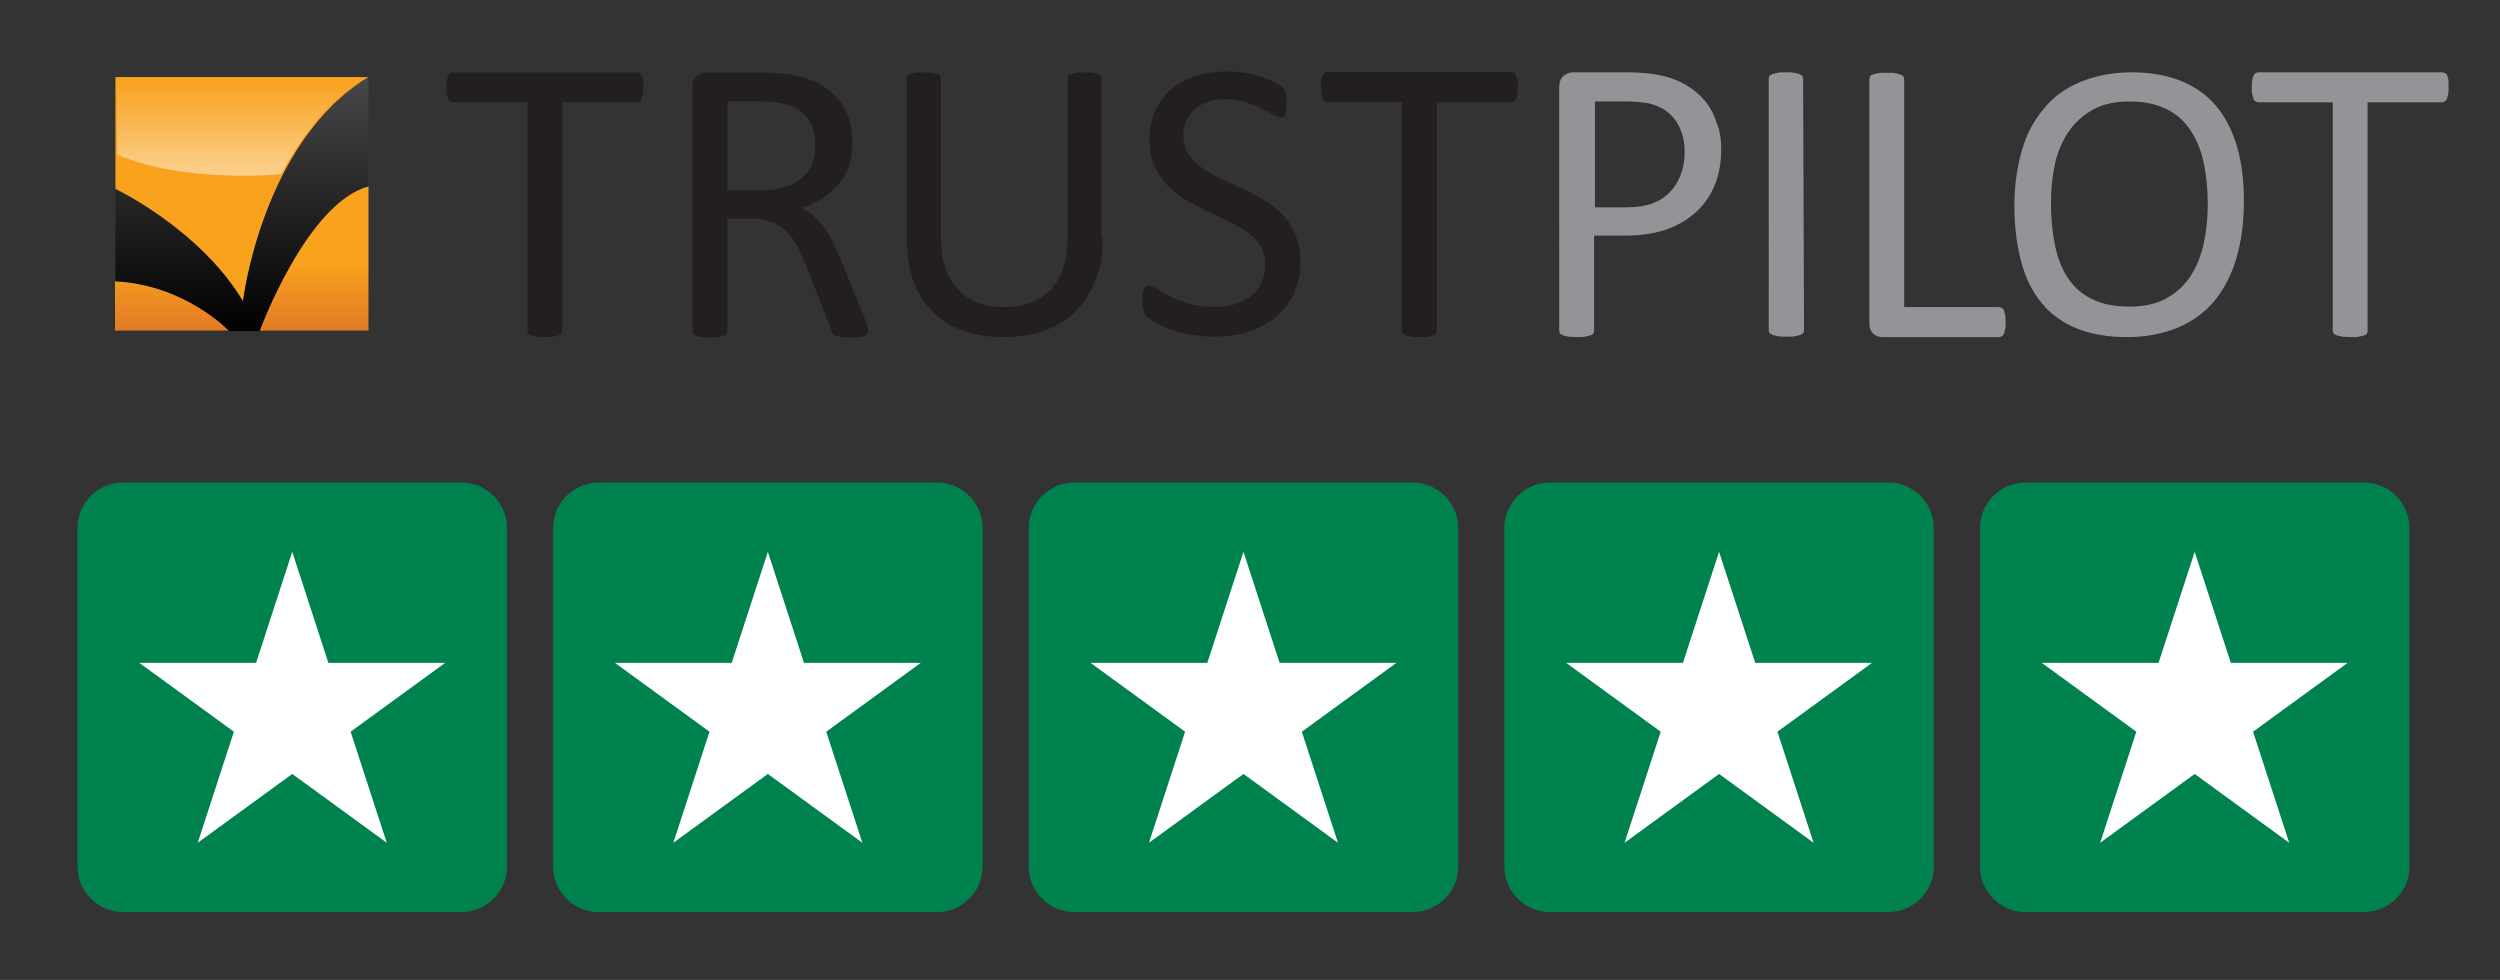
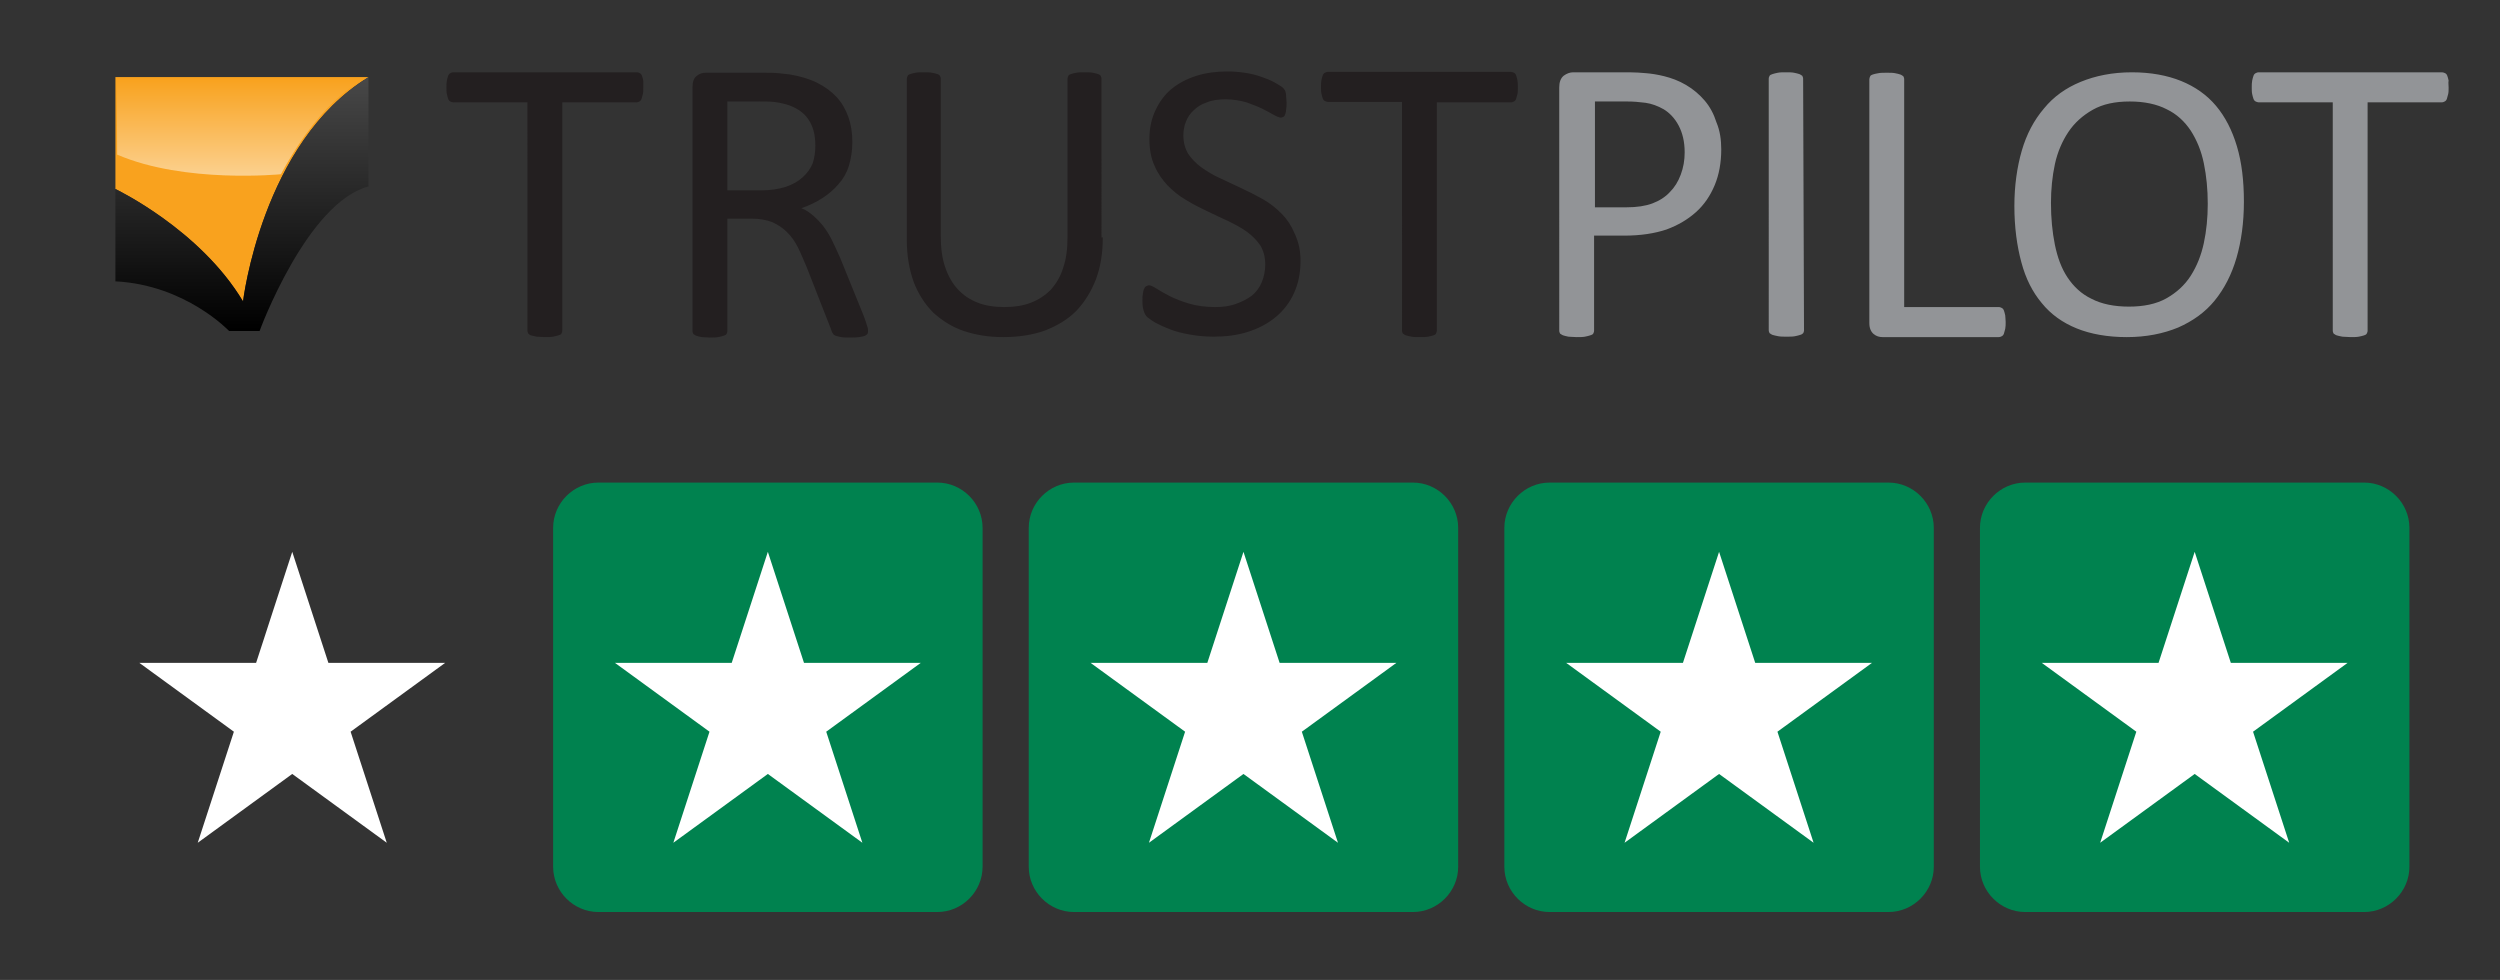
<svg xmlns="http://www.w3.org/2000/svg" version="1.1" id="Layer_1" x="0px" y="0px" viewBox="0 0 574 225" style="enable-background:new 0 0 574 225;" xml:space="preserve">
  <rect x="0" y="0" width="574" height="225" fill="#333333" stroke="none" />
  <style type="text/css">
	.st0{fill:#231F20;}
	.st1{fill:#929497;}
	.st2{fill:#F9A21E;}
	.st3{fill:url(#SVGID_1_);}
	.st4{opacity:0.5;fill:url(#SVGID_2_);enable-background:new    ;}
	.st5{fill:url(#SVGID_3_);}
	.st6{fill:url(#SVGID_4_);}
	.st7{fill:#00824F;}
	.st8{fill:#FFFFFF;}
</style>
  <path class="st0" d="M147.7,20.1c0,0.6,0,1.1-0.1,1.5c-0.1,0.4-0.2,0.8-0.3,1.1c-0.1,0.3-0.3,0.5-0.5,0.6c-0.2,0.1-0.4,0.2-0.7,0.2  h-17v52.4c0,0.3-0.1,0.5-0.2,0.7c-0.1,0.2-0.3,0.3-0.7,0.4c-0.3,0.1-0.7,0.2-1.2,0.3c-0.5,0.1-1.2,0.1-1.9,0.1  c-0.7,0-1.4-0.1-1.9-0.1c-0.5-0.1-0.9-0.2-1.3-0.3c-0.3-0.1-0.5-0.3-0.6-0.4c-0.1-0.2-0.2-0.4-0.2-0.7V23.5h-17  c-0.2,0-0.5-0.1-0.7-0.2c-0.2-0.1-0.4-0.3-0.5-0.6c-0.1-0.3-0.2-0.6-0.3-1.1c-0.1-0.4-0.1-1-0.1-1.5c0-0.6,0-1.1,0.1-1.6  c0.1-0.5,0.2-0.8,0.3-1.1c0.1-0.3,0.3-0.5,0.5-0.6c0.2-0.1,0.4-0.2,0.7-0.2h42.1c0.3,0,0.5,0.1,0.7,0.2c0.2,0.1,0.4,0.3,0.5,0.6  c0.1,0.3,0.2,0.6,0.3,1.1C147.7,19,147.7,19.5,147.7,20.1L147.7,20.1z M199.3,75.9c0,0.3,0,0.5-0.1,0.7c-0.1,0.2-0.3,0.3-0.6,0.5  c-0.3,0.1-0.7,0.2-1.3,0.3c-0.6,0.1-1.3,0.1-2.2,0.1c-0.8,0-1.5,0-2-0.1c-0.5-0.1-0.9-0.2-1.2-0.3c-0.3-0.1-0.6-0.3-0.7-0.6  c-0.2-0.2-0.3-0.6-0.4-0.9l-5.6-14.3c-0.7-1.6-1.3-3.1-2-4.5c-0.7-1.4-1.5-2.5-2.5-3.5c-1-1-2.1-1.7-3.4-2.3  c-1.3-0.5-2.9-0.8-4.7-0.8H167v25.8c0,0.3-0.1,0.5-0.2,0.7c-0.1,0.2-0.4,0.3-0.7,0.4c-0.3,0.1-0.7,0.2-1.2,0.3  c-0.5,0.1-1.2,0.1-1.9,0.1c-0.8,0-1.4-0.1-1.9-0.1c-0.5-0.1-0.9-0.2-1.2-0.3c-0.3-0.1-0.5-0.3-0.7-0.4c-0.1-0.2-0.2-0.4-0.2-0.7v-56  c0-1.2,0.3-2.1,1-2.6c0.6-0.5,1.3-0.7,2-0.7h12.9c1.5,0,2.8,0,3.8,0.1c1,0.1,1.9,0.2,2.7,0.3c2.3,0.4,4.4,1,6.2,1.9  c1.8,0.9,3.3,2,4.5,3.3c1.2,1.3,2.1,2.9,2.7,4.6c0.6,1.7,0.9,3.6,0.9,5.7c0,2-0.3,3.8-0.8,5.5c-0.5,1.6-1.3,3-2.4,4.2  c-1,1.2-2.3,2.3-3.7,3.2c-1.4,0.9-3,1.7-4.8,2.3c1,0.4,1.9,1,2.7,1.7c0.8,0.7,1.6,1.5,2.3,2.4c0.7,0.9,1.4,2,2,3.2  c0.6,1.2,1.2,2.6,1.9,4.1l5.4,13.3c0.4,1.1,0.7,1.9,0.8,2.4C199.3,75.3,199.3,75.7,199.3,75.9L199.3,75.9z M187.2,33.4  c0-2.4-0.5-4.4-1.6-6c-1.1-1.6-2.8-2.8-5.3-3.5c-0.8-0.2-1.7-0.4-2.6-0.5c-1-0.1-2.3-0.1-3.9-0.1H167v20.4h7.9  c2.1,0,3.9-0.3,5.5-0.8c1.5-0.5,2.8-1.2,3.9-2.2c1-0.9,1.8-2,2.3-3.2C187,36.2,187.2,34.9,187.2,33.4L187.2,33.4z M253.2,54.5  c0,3.6-0.5,6.8-1.6,9.7c-1.1,2.8-2.6,5.2-4.5,7.2c-2,2-4.4,3.4-7.2,4.5c-2.8,1-6,1.5-9.6,1.5c-3.3,0-6.3-0.5-9-1.4  c-2.7-0.9-5-2.4-7-4.2c-1.9-1.9-3.4-4.2-4.5-7c-1-2.8-1.6-6-1.6-9.7v-37c0-0.2,0.1-0.5,0.2-0.7c0.1-0.2,0.3-0.3,0.6-0.4  c0.3-0.1,0.7-0.2,1.2-0.3c0.5-0.1,1.1-0.1,1.9-0.1c0.7,0,1.4,0,1.9,0.1c0.5,0.1,0.9,0.2,1.2,0.3c0.3,0.1,0.5,0.2,0.6,0.4  c0.1,0.2,0.2,0.4,0.2,0.7v36c0,2.8,0.3,5.2,1,7.2c0.7,2.1,1.7,3.8,2.9,5.1c1.3,1.4,2.8,2.4,4.6,3.1c1.8,0.7,3.8,1,6.1,1  c2.3,0,4.3-0.3,6.1-1c1.8-0.7,3.3-1.7,4.6-3c1.2-1.4,2.2-3,2.8-5c0.7-2,1-4.3,1-7V18.1c0-0.2,0.1-0.5,0.2-0.7  c0.1-0.2,0.3-0.3,0.6-0.4c0.3-0.1,0.7-0.2,1.2-0.3c0.5-0.1,1.1-0.1,1.9-0.1c0.7,0,1.4,0,1.9,0.1c0.5,0.1,0.9,0.2,1.2,0.3  c0.3,0.1,0.5,0.2,0.6,0.4c0.1,0.2,0.2,0.4,0.2,0.7V54.5L253.2,54.5z M298.6,59.9c0,2.8-0.5,5.2-1.5,7.4c-1,2.2-2.4,4-4.2,5.5  c-1.8,1.5-3.9,2.6-6.4,3.4c-2.5,0.8-5.1,1.1-7.9,1.1c-2,0-3.8-0.2-5.5-0.5c-1.7-0.3-3.2-0.7-4.5-1.2c-1.3-0.5-2.4-1-3.3-1.5  c-0.9-0.5-1.5-1-1.9-1.3c-0.4-0.4-0.6-0.8-0.8-1.4c-0.2-0.6-0.3-1.3-0.3-2.3c0-0.7,0-1.2,0.1-1.7c0.1-0.4,0.1-0.8,0.3-1.1  c0.1-0.3,0.3-0.5,0.5-0.6c0.2-0.1,0.4-0.2,0.6-0.2c0.4,0,1,0.3,1.8,0.8c0.8,0.5,1.8,1.1,3,1.7c1.2,0.6,2.7,1.2,4.4,1.7  c1.7,0.5,3.7,0.8,6,0.8c1.7,0,3.3-0.2,4.7-0.7c1.4-0.5,2.6-1.1,3.7-1.9c1-0.8,1.8-1.9,2.3-3.1c0.5-1.2,0.8-2.6,0.8-4.1  c0-1.7-0.4-3.1-1.1-4.3c-0.8-1.2-1.8-2.2-3-3.1c-1.2-0.9-2.7-1.7-4.3-2.5c-1.6-0.7-3.2-1.5-4.9-2.3c-1.7-0.8-3.3-1.6-4.9-2.6  c-1.6-0.9-3-2.1-4.2-3.3c-1.2-1.3-2.3-2.8-3-4.5c-0.8-1.7-1.2-3.8-1.2-6.2c0-2.5,0.5-4.7,1.4-6.6c0.9-1.9,2.1-3.6,3.7-4.9  c1.6-1.3,3.5-2.3,5.7-3c2.2-0.7,4.6-1,7.1-1c1.3,0,2.6,0.1,4,0.3c1.3,0.2,2.6,0.5,3.7,0.9c1.2,0.4,2.2,0.8,3.1,1.3  c0.9,0.5,1.5,0.9,1.8,1.1c0.3,0.3,0.5,0.5,0.6,0.7c0.1,0.2,0.2,0.4,0.2,0.6c0.1,0.3,0.1,0.6,0.1,0.9c0,0.4,0.1,0.8,0.1,1.4  c0,0.6,0,1-0.1,1.5c0,0.4-0.1,0.8-0.2,1.1c-0.1,0.3-0.2,0.5-0.4,0.6c-0.2,0.1-0.4,0.2-0.6,0.2c-0.3,0-0.9-0.2-1.6-0.6  c-0.7-0.4-1.6-0.9-2.6-1.4c-1-0.5-2.3-1-3.7-1.5c-1.4-0.4-3-0.7-4.8-0.7c-1.6,0-3.1,0.2-4.3,0.7c-1.2,0.4-2.2,1-3,1.8  c-0.8,0.7-1.4,1.6-1.8,2.6c-0.4,1-0.6,2.1-0.6,3.2c0,1.6,0.4,3,1.1,4.2c0.8,1.2,1.8,2.2,3,3.1c1.3,0.9,2.7,1.8,4.3,2.5  c1.6,0.8,3.3,1.5,4.9,2.3c1.7,0.8,3.3,1.6,4.9,2.5c1.6,0.9,3,2,4.3,3.3c1.3,1.3,2.3,2.8,3,4.5C298.2,55.6,298.6,57.6,298.6,59.9  L298.6,59.9z M348.5,20.1c0,0.6,0,1.1-0.1,1.5c-0.1,0.4-0.2,0.8-0.3,1.1c-0.1,0.3-0.3,0.5-0.5,0.6c-0.2,0.1-0.4,0.2-0.7,0.2h-17  v52.4c0,0.2-0.1,0.5-0.2,0.7c-0.1,0.2-0.3,0.3-0.6,0.4c-0.3,0.1-0.7,0.2-1.2,0.3c-0.5,0.1-1.2,0.1-1.9,0.1c-0.8,0-1.4,0-1.9-0.1  c-0.5-0.1-1-0.2-1.3-0.3c-0.3-0.1-0.5-0.3-0.7-0.4c-0.1-0.2-0.2-0.4-0.2-0.7V23.4h-17c-0.2,0-0.5-0.1-0.7-0.2  c-0.2-0.1-0.4-0.3-0.5-0.6c-0.1-0.3-0.2-0.6-0.3-1.1c-0.1-0.4-0.1-0.9-0.1-1.5c0-0.6,0-1.1,0.1-1.6c0.1-0.5,0.2-0.8,0.3-1.1  c0.1-0.3,0.3-0.5,0.5-0.6c0.2-0.1,0.4-0.2,0.7-0.2h42c0.2,0,0.5,0.1,0.7,0.2c0.2,0.1,0.4,0.3,0.5,0.6c0.1,0.3,0.2,0.6,0.3,1.1  C348.5,19,348.5,19.5,348.5,20.1L348.5,20.1z" />
  <path class="st1" d="M395.2,34.3c0,3-0.5,5.8-1.5,8.2c-1,2.4-2.4,4.5-4.3,6.2c-1.9,1.7-4.1,3-6.8,4c-2.7,0.9-5.9,1.4-9.7,1.4h-6.9  v21.8c0,0.3-0.1,0.5-0.2,0.7c-0.1,0.2-0.4,0.3-0.7,0.4c-0.3,0.1-0.7,0.2-1.2,0.3c-0.5,0.1-1.2,0.1-1.9,0.1c-0.8,0-1.4-0.1-1.9-0.1  c-0.5-0.1-0.9-0.2-1.2-0.3c-0.3-0.1-0.5-0.3-0.7-0.4c-0.1-0.2-0.2-0.4-0.2-0.7V20.1c0-1.2,0.3-2.1,1-2.7c0.7-0.5,1.4-0.8,2.2-0.8  h12.9c1.3,0,2.6,0.1,3.8,0.2c1.2,0.1,2.6,0.3,4.2,0.7c1.6,0.4,3.3,1,5,2c1.7,1,3.1,2.2,4.3,3.6c1.2,1.4,2.1,3.1,2.7,5  C394.9,30,395.2,32.1,395.2,34.3L395.2,34.3z M386.8,35c0-2.5-0.5-4.5-1.4-6.2c-0.9-1.7-2.1-2.9-3.4-3.7c-1.4-0.8-2.8-1.3-4.2-1.5  c-1.5-0.2-2.9-0.3-4.2-0.3h-7.4v24.3h7.2c2.4,0,4.4-0.3,6-0.9c1.6-0.6,3-1.5,4-2.6c1.1-1.1,1.9-2.4,2.5-4  C386.5,38.5,386.8,36.8,386.8,35L386.8,35z M414.2,75.9c0,0.2-0.1,0.5-0.2,0.6s-0.3,0.3-0.7,0.4c-0.3,0.1-0.7,0.2-1.2,0.3  c-0.5,0.1-1.2,0.1-1.9,0.1c-0.7,0-1.4,0-1.9-0.1c-0.5-0.1-1-0.2-1.3-0.3c-0.3-0.1-0.5-0.3-0.7-0.4c-0.1-0.2-0.2-0.4-0.2-0.7V18.1  c0-0.3,0.1-0.5,0.2-0.7c0.1-0.2,0.4-0.3,0.7-0.4c0.3-0.1,0.7-0.2,1.2-0.3c0.5-0.1,1.1-0.1,1.8-0.1c0.8,0,1.4,0,1.9,0.1  c0.5,0.1,0.9,0.2,1.2,0.3c0.3,0.1,0.5,0.3,0.7,0.4c0.1,0.2,0.2,0.4,0.2,0.7L414.2,75.9L414.2,75.9z M460.5,73.9c0,0.6,0,1.1-0.1,1.6  c-0.1,0.4-0.2,0.8-0.3,1.1c-0.1,0.3-0.3,0.5-0.5,0.6c-0.2,0.1-0.4,0.2-0.7,0.2h-26.7c-0.7,0-1.4-0.2-2-0.7c-0.6-0.5-1-1.3-1-2.5v-56  c0-0.2,0.1-0.5,0.2-0.7c0.1-0.2,0.3-0.3,0.6-0.4c0.3-0.1,0.7-0.2,1.3-0.3c0.5-0.1,1.2-0.1,1.9-0.1c0.8,0,1.4,0,1.9,0.1  c0.5,0.1,0.9,0.2,1.2,0.3c0.3,0.1,0.5,0.3,0.7,0.4c0.1,0.2,0.2,0.4,0.2,0.7v52.3h21.7c0.3,0,0.5,0.1,0.7,0.2  c0.2,0.1,0.4,0.3,0.5,0.6c0.1,0.3,0.2,0.6,0.3,1.1C460.4,72.7,460.5,73.3,460.5,73.9L460.5,73.9z M515.2,46.3  c0,4.8-0.6,9.1-1.7,12.9c-1.1,3.8-2.8,7.1-5,9.8c-2.2,2.7-5,4.7-8.4,6.2c-3.4,1.4-7.3,2.2-11.8,2.2c-4.4,0-8.3-0.7-11.5-2  c-3.2-1.3-5.9-3.2-8-5.8c-2.1-2.5-3.7-5.6-4.7-9.4c-1-3.7-1.6-8-1.6-12.9c0-4.6,0.6-8.9,1.7-12.7c1.1-3.8,2.8-7,5.1-9.7  c2.2-2.7,5-4.7,8.4-6.1s7.3-2.2,11.8-2.2c4.3,0,8.1,0.7,11.3,2c3.2,1.3,5.9,3.2,8,5.7c2.1,2.5,3.7,5.6,4.8,9.3  C514.7,37.3,515.2,41.5,515.2,46.3L515.2,46.3z M506.9,46.8c0-3.3-0.3-6.4-0.9-9.3c-0.6-2.9-1.6-5.3-3-7.5c-1.4-2.1-3.2-3.8-5.5-4.9  c-2.3-1.2-5.2-1.8-8.5-1.8c-3.4,0-6.2,0.6-8.5,1.9c-2.3,1.3-4.2,3-5.6,5.1c-1.4,2.1-2.5,4.6-3.1,7.4c-0.6,2.8-0.9,5.8-0.9,8.9  c0,3.5,0.3,6.6,0.9,9.6c0.6,2.9,1.5,5.4,2.9,7.5c1.4,2.1,3.2,3.8,5.5,4.9c2.3,1.2,5.2,1.8,8.6,1.8c3.4,0,6.3-0.6,8.6-1.9  c2.3-1.3,4.2-3,5.6-5.2c1.4-2.2,2.4-4.7,3-7.5C506.6,53,506.9,50,506.9,46.8L506.9,46.8z M562.2,20.1c0,0.6,0,1.1-0.1,1.5  c-0.1,0.4-0.2,0.8-0.3,1.1c-0.1,0.3-0.3,0.5-0.5,0.6c-0.2,0.1-0.4,0.2-0.7,0.2h-17v52.4c0,0.3-0.1,0.5-0.2,0.7  c-0.1,0.2-0.3,0.3-0.6,0.4c-0.3,0.1-0.7,0.2-1.2,0.3c-0.5,0.1-1.2,0.1-1.9,0.1c-0.7,0-1.4-0.1-1.9-0.1c-0.5-0.1-1-0.2-1.3-0.3  c-0.3-0.1-0.5-0.3-0.7-0.4c-0.1-0.2-0.2-0.4-0.2-0.7V23.5h-17c-0.2,0-0.5-0.1-0.7-0.2c-0.2-0.1-0.4-0.3-0.5-0.6  c-0.1-0.3-0.2-0.6-0.3-1.1c-0.1-0.4-0.1-1-0.1-1.5c0-0.6,0-1.1,0.1-1.6c0.1-0.5,0.2-0.8,0.3-1.1c0.1-0.3,0.3-0.5,0.5-0.6  c0.2-0.1,0.4-0.2,0.7-0.2h42.1c0.2,0,0.5,0.1,0.7,0.2c0.2,0.1,0.4,0.3,0.5,0.6c0.1,0.3,0.2,0.6,0.3,1.1  C562.1,19,562.2,19.5,562.2,20.1L562.2,20.1z" />
  <path class="st2" d="M26.5,17.7v25.7c0,0,19.4,9.3,29.3,25.8c0,0,4.4-36.6,28.8-51.5C84.6,17.7,26.5,17.7,26.5,17.7z" />
  <linearGradient id="SVGID_1_" gradientUnits="userSpaceOnUse" x1="55.511" y1="152.097" x2="55.511" y2="185.307" gradientTransform="matrix(1 0 0 -1 0 228)">
    <stop offset="0" style="stop-color:#E37A26" />
    <stop offset="0.472" style="stop-color:#F9A21E" />
  </linearGradient>
-   <path class="st3" d="M26.4,64.5v11.4h26.1C52.6,75.9,42.6,65.3,26.4,64.5z M59.6,75.9h25V42.7C70.4,46.5,59.6,75.9,59.6,75.9z" />
  <linearGradient id="SVGID_2_" gradientUnits="userSpaceOnUse" x1="55.404" y1="187.647" x2="55.404" y2="209.934" gradientTransform="matrix(1 0 0 -1 0 228)">
    <stop offset="0" style="stop-color:#FFFFFF" />
    <stop offset="1" style="stop-color:#F9A21E" />
  </linearGradient>
  <path class="st4" d="M26.8,18.1H84c0,0-9.4,3.3-19.5,21.9c0,0-22.1,2.2-37.6-4.5L26.8,18.1z" />
  <linearGradient id="SVGID_3_" gradientUnits="userSpaceOnUse" x1="84.542" y1="210.323" x2="84.542" y2="210.274" gradientTransform="matrix(1 0 0 -1 0 228)">
    <stop offset="0" style="stop-color:#484848" />
    <stop offset="1" style="stop-color:#000000" />
  </linearGradient>
  <path class="st5" d="M84.5,17.7C84.5,17.7,84.6,17.7,84.5,17.7" />
  <linearGradient id="SVGID_4_" gradientUnits="userSpaceOnUse" x1="55.54" y1="210.044" x2="55.54" y2="152.328" gradientTransform="matrix(1 0 0 -1 0 228)">
    <stop offset="0" style="stop-color:#484848" />
    <stop offset="1" style="stop-color:#000000" />
  </linearGradient>
  <path class="st6" d="M55.8,69.2c-9.9-16.6-29.3-25.8-29.3-25.8v21.2c16.1,0.8,26.1,11.4,26.1,11.4l7,0c0,0,10.8-29.4,25-33.2v-25  h-0.1C60.1,32.7,55.8,69.2,55.8,69.2L55.8,69.2z" />
-   <path class="st7" d="M116.4,199c0,5.7-4.7,10.4-10.4,10.4H28.2c-5.7,0-10.4-4.7-10.4-10.4v-77.8c0-5.7,4.7-10.4,10.4-10.4H106  c5.7,0,10.4,4.7,10.4,10.4V199L116.4,199z" />
  <path class="st8" d="M67.1,126.7l8.3,25.5h26.8L80.5,168l8.3,25.5l-21.7-15.8l-21.7,15.8l8.3-25.5L32,152.2h26.8" />
  <path class="st7" d="M225.6,199c0,5.7-4.7,10.4-10.4,10.4h-77.8c-5.7,0-10.4-4.7-10.4-10.4v-77.8c0-5.7,4.7-10.4,10.4-10.4h77.8  c5.7,0,10.4,4.7,10.4,10.4V199L225.6,199z" />
  <path class="st8" d="M176.3,126.7l8.3,25.5h26.8L189.7,168l8.3,25.5l-21.7-15.8l-21.7,15.8l8.3-25.5l-21.7-15.8H168" />
  <path class="st7" d="M334.8,199c0,5.7-4.7,10.4-10.4,10.4h-77.8c-5.7,0-10.4-4.7-10.4-10.4v-77.8c0-5.7,4.7-10.4,10.4-10.4h77.8  c5.7,0,10.4,4.7,10.4,10.4V199L334.8,199z" />
  <path class="st8" d="M285.5,126.7l8.3,25.5h26.8L298.9,168l8.3,25.5l-21.7-15.8l-21.7,15.8l8.3-25.5l-21.7-15.8h26.8" />
  <path class="st7" d="M444,199c0,5.7-4.7,10.4-10.4,10.4h-77.8c-5.7,0-10.4-4.7-10.4-10.4v-77.8c0-5.7,4.7-10.4,10.4-10.4h77.8  c5.7,0,10.4,4.7,10.4,10.4V199L444,199z" />
  <path class="st8" d="M394.7,126.7l8.3,25.5h26.8L408.1,168l8.3,25.5l-21.7-15.8L373,193.5l8.3-25.5l-21.7-15.8h26.8" />
  <path class="st7" d="M553.2,199c0,5.7-4.7,10.4-10.4,10.4H465c-5.7,0-10.4-4.7-10.4-10.4v-77.8c0-5.7,4.7-10.4,10.4-10.4h77.8  c5.7,0,10.4,4.7,10.4,10.4L553.2,199L553.2,199z" />
  <path class="st8" d="M503.9,126.7l8.3,25.5H539L517.3,168l8.3,25.5l-21.7-15.8l-21.7,15.8l8.3-25.5l-21.7-15.8h26.8" />
</svg>